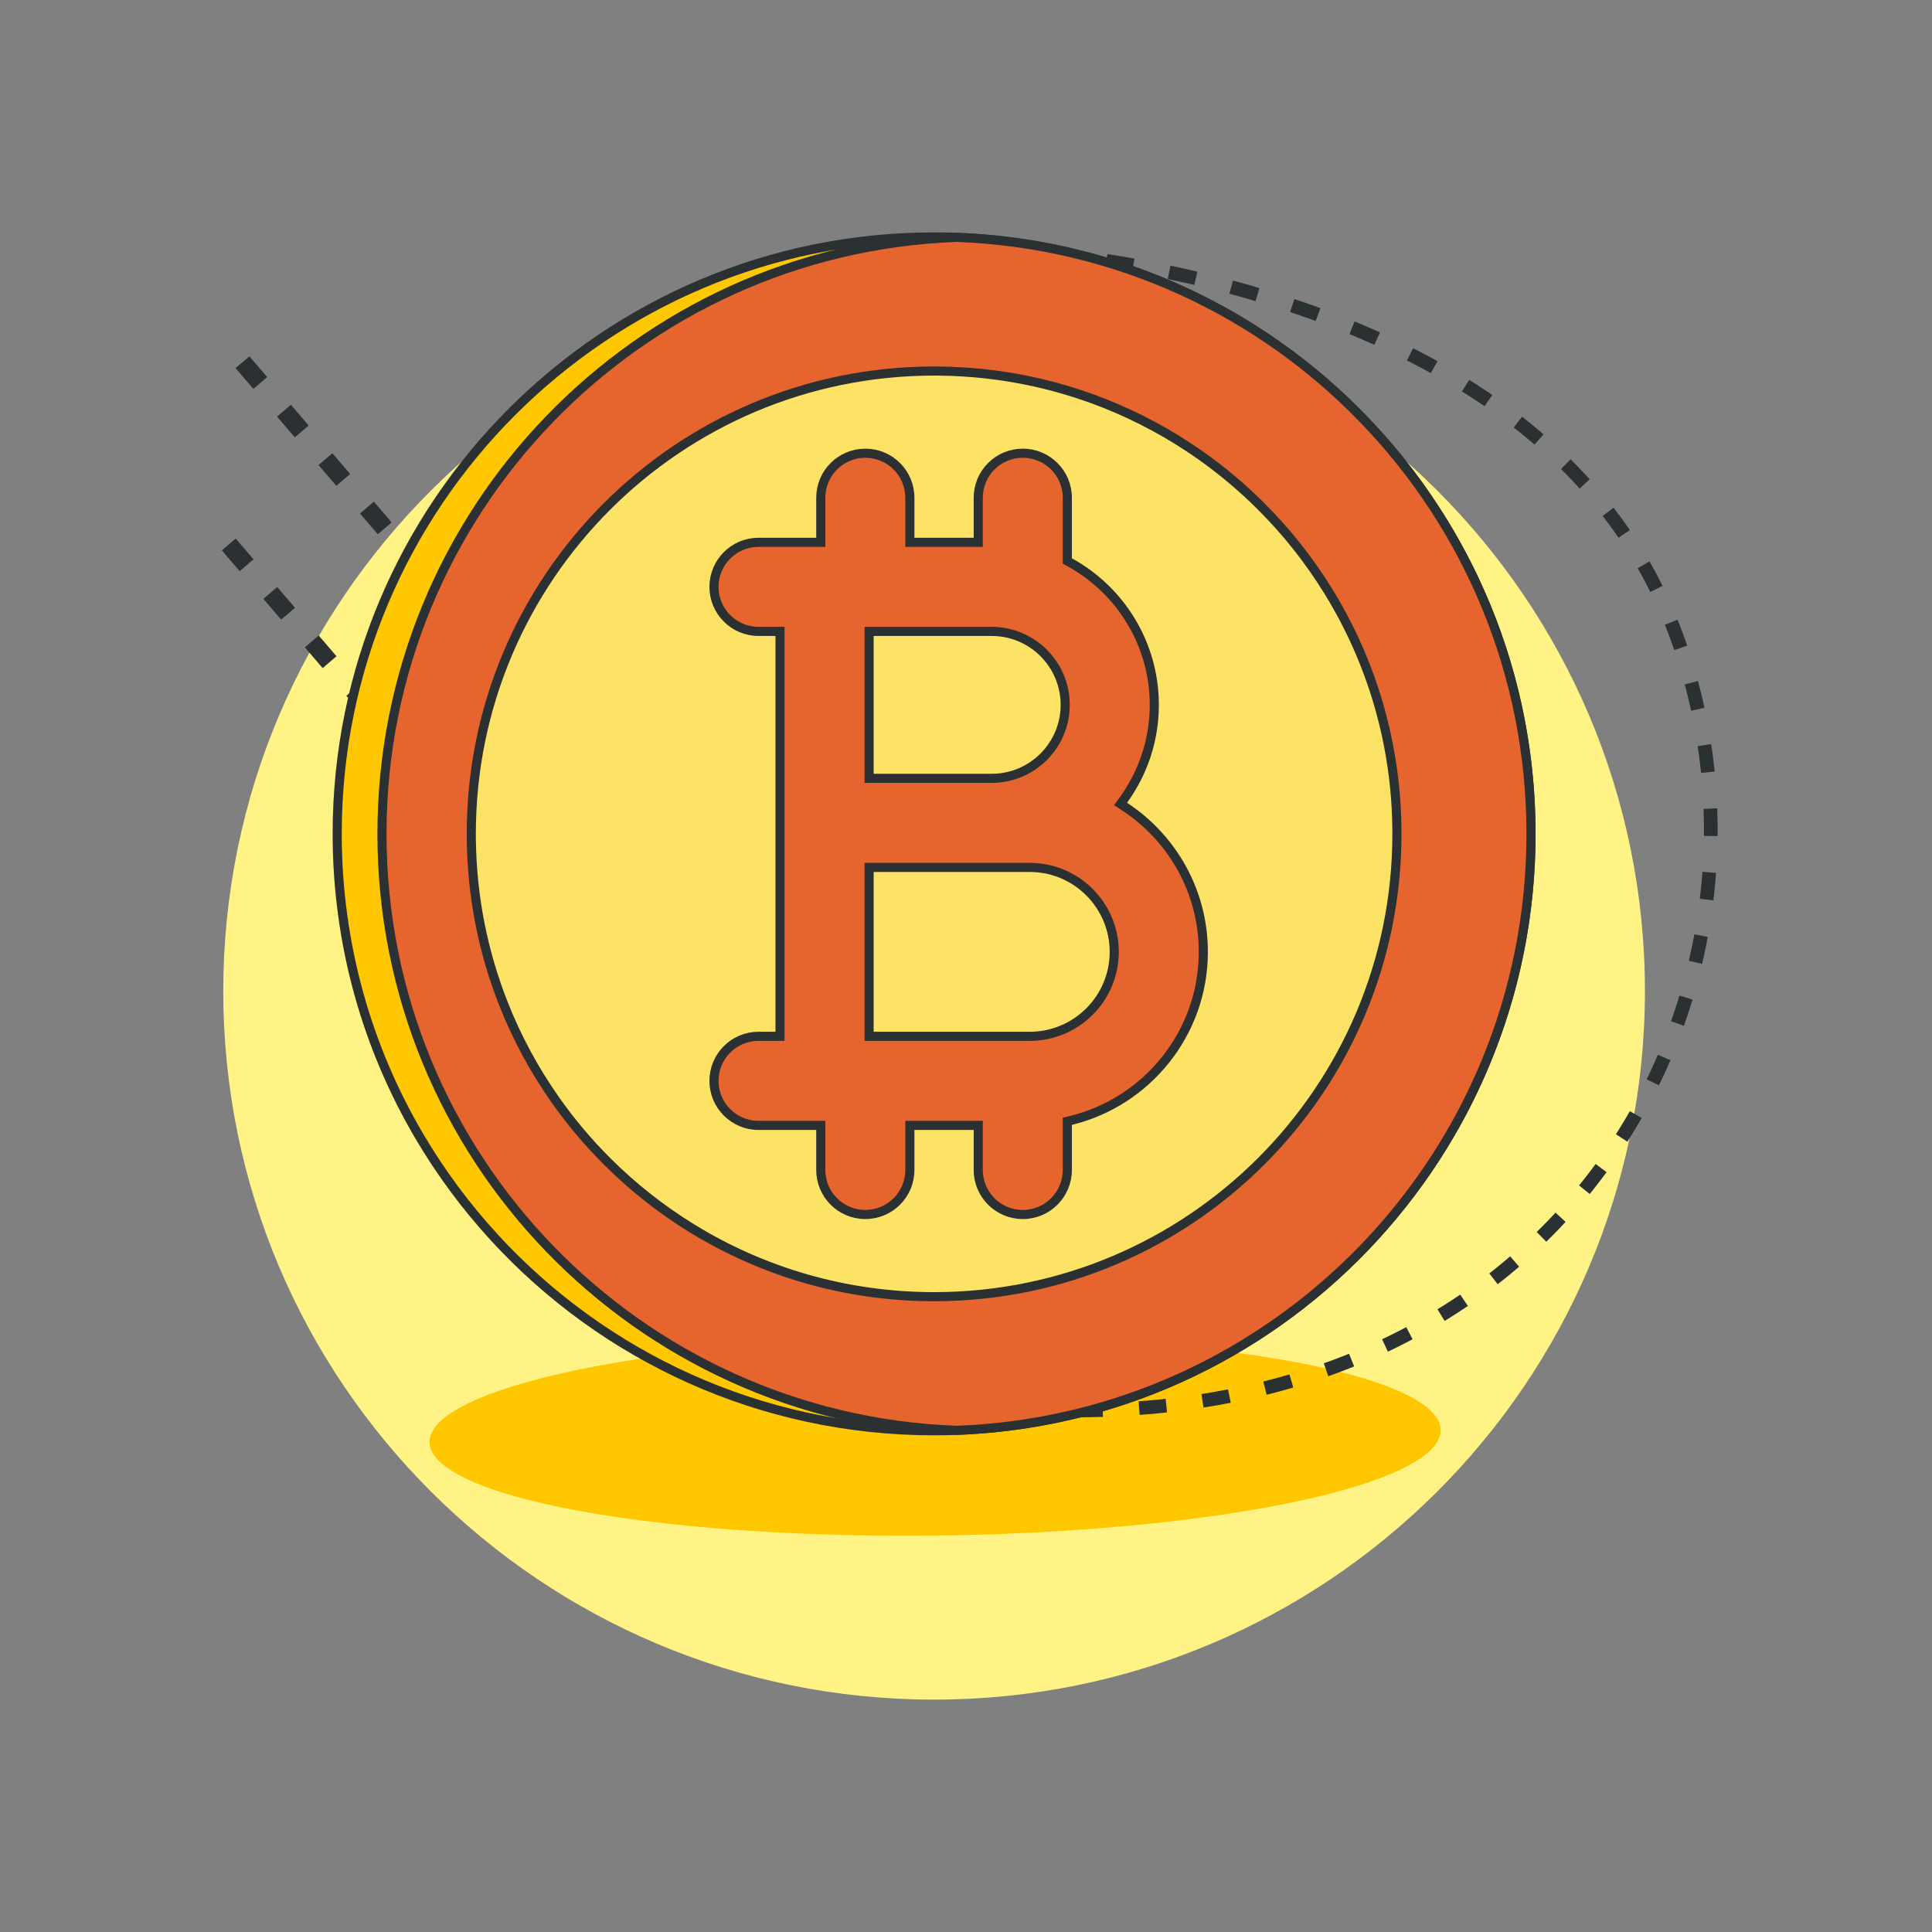
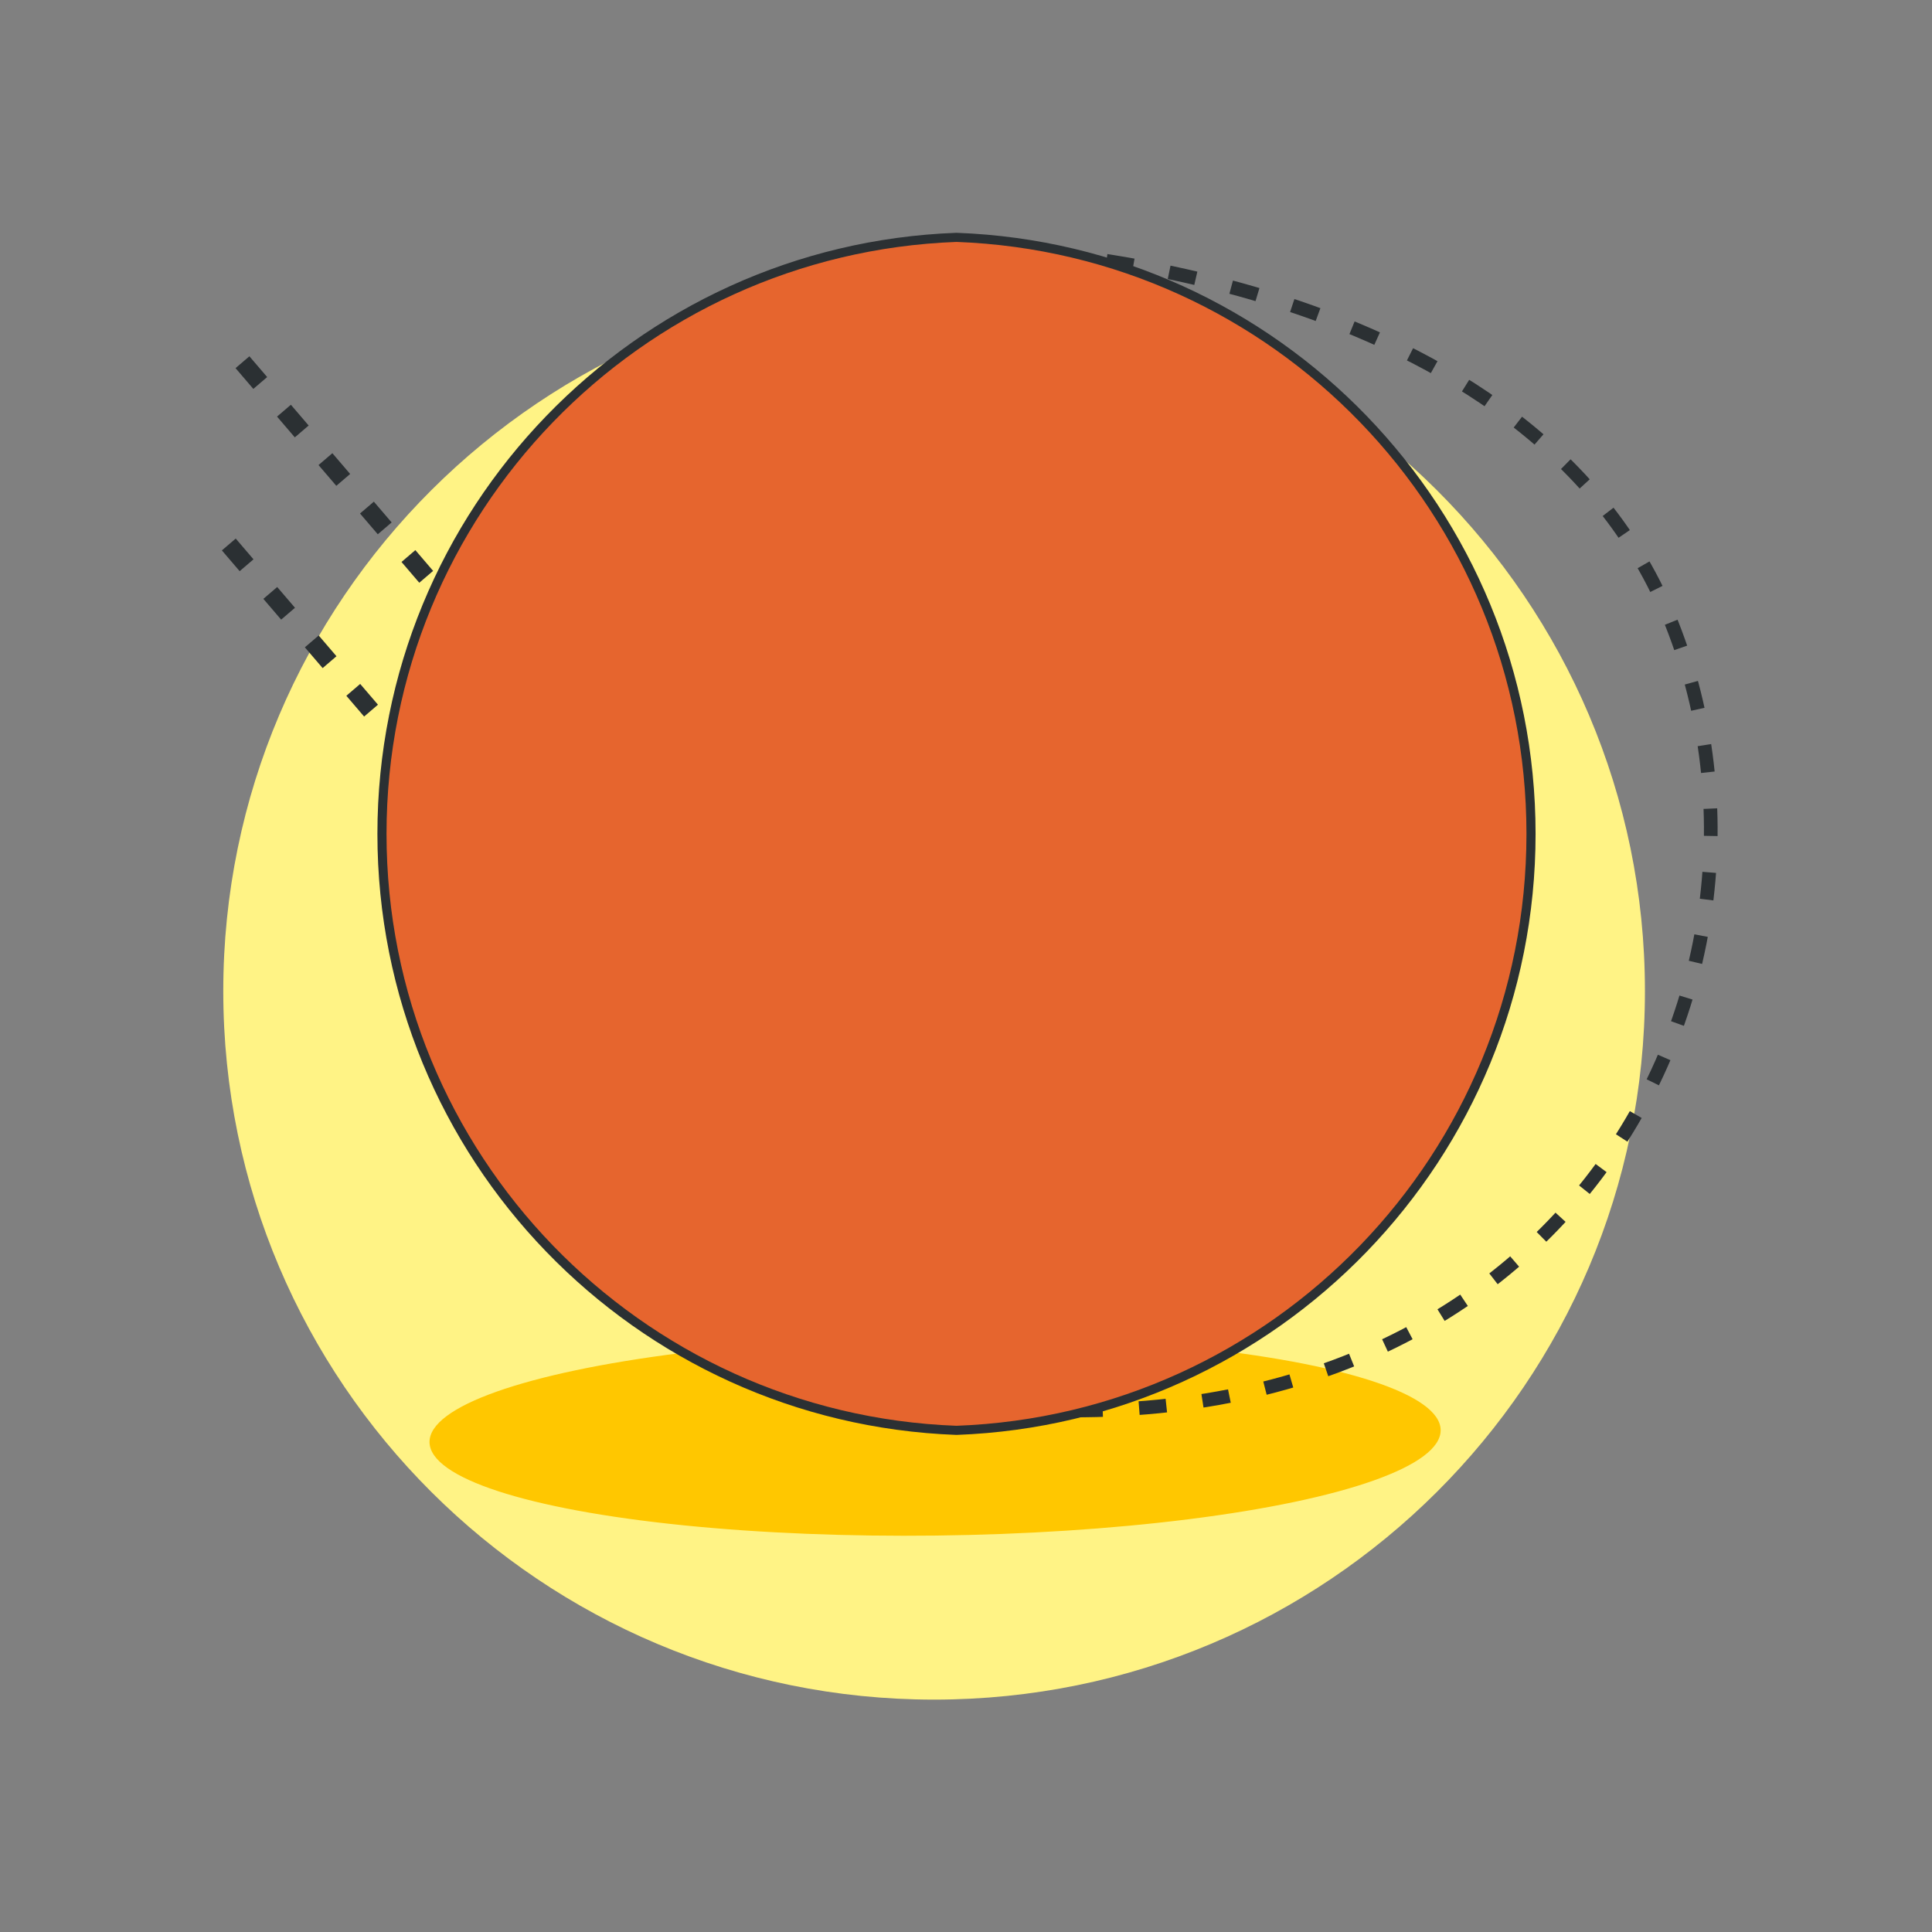
<svg xmlns="http://www.w3.org/2000/svg" width="424" height="424" viewBox="0 0 424 424" fill="none">
  <rect x="0" y="0" width="424" height="424" fill="#808080" stroke="none" />
  <path d="M361 217.5C361 303.38 291.156 373 205 373C118.844 373 49 303.38 49 217.5C49 131.62 118.844 62 205 62C291.156 62 361 131.62 361 217.5Z" fill="#FFF385" />
  <ellipse cx="205.216" cy="315.168" rx="110.961" ry="21.833" transform="rotate(-0.69 205.216 315.168)" fill="#FFC700" />
  <path d="M214.97 54.418C214.97 54.418 333.72 56.746 366.2 135.164C398.68 213.582 345.095 321.904 214.072 308.399" stroke="#2B3033" stroke-width="3" stroke-dasharray="6 8" />
  <line x1="175.481" y1="222.301" x2="50.481" y2="76.301" stroke="#2B3033" stroke-width="4" stroke-dasharray="6 8" />
  <line x1="172.481" y1="262.301" x2="47.481" y2="116.301" stroke="#2B3033" stroke-width="4" stroke-dasharray="6 8" />
-   <path d="M108.589 271.69L108.589 271.689C102.301 264.861 96.735 257.36 91.997 249.312C80.561 229.861 74 207.196 74 183C74 110.651 132.651 52 205 52C229.202 52 251.866 58.561 271.312 70.002L271.312 70.003C279.359 74.735 286.856 80.301 293.684 86.594L293.684 86.595C319.698 110.523 336 144.86 336 183C336 255.349 277.349 314 205 314C166.86 314 132.529 297.704 108.589 271.69Z" fill="#FFC700" stroke="#2B3033" stroke-width="2" />
-   <path d="M336 183C336 253.706 279.989 311.328 209.914 313.908C139.838 311.328 83.827 253.706 83.827 183C83.827 112.294 139.838 54.672 209.913 52.092C279.989 54.672 336 112.294 336 183Z" fill="#E6652E" stroke="#2B3033" stroke-width="2" />
-   <path d="M151.728 269.495L151.728 269.495C144.979 265.334 138.758 260.399 133.177 254.817L133.177 254.817C129.074 250.72 125.318 246.265 121.962 241.511C117.341 234.964 113.473 227.847 110.491 220.288L110.491 220.287C106.074 209.112 103.588 196.959 103.439 184.249L103.438 184.235C103.428 183.83 103.428 183.422 103.428 183C103.428 126.905 148.9 81.428 205 81.428C205.422 81.428 205.835 81.428 206.24 81.438V81.438L206.254 81.439C218.964 81.588 231.111 84.079 242.287 88.491C249.847 91.479 256.964 95.341 263.51 99.962C268.265 103.323 272.714 107.074 276.817 111.177L276.818 111.177C282.398 116.753 287.334 122.979 291.495 129.728L291.495 129.728C301.055 145.216 306.572 163.461 306.572 183C306.572 239.094 261.094 284.572 205 284.572C185.461 284.572 167.216 279.056 151.728 269.495Z" fill="#FCE366" stroke="#2B3033" stroke-width="2" />
-   <path d="M246.532 175.592L245.916 176.442L246.794 177.016C257.198 183.826 264.084 195.57 264.084 208.897C264.084 226.793 251.671 241.841 235.001 245.897L234.237 246.083V246.868V256.76C234.237 262.159 229.861 266.536 224.462 266.536C219.063 266.536 214.686 262.159 214.686 256.76V247.981V246.981H213.686H200.681H199.681V247.981V256.76C199.681 262.159 195.305 266.536 189.906 266.536C184.507 266.536 180.13 262.159 180.13 256.76V247.981V246.981H179.13H166.467C161.068 246.981 156.691 242.604 156.691 237.205C156.691 231.806 161.068 227.43 166.467 227.43H170.186H171.186V226.43V180.59V139.57V138.57H170.186H166.467C161.068 138.57 156.691 134.194 156.691 128.795C156.691 123.396 161.068 119.019 166.467 119.019H179.13H180.13V118.019V109.239C180.13 103.84 184.507 99.464 189.906 99.464C195.305 99.464 199.681 103.84 199.681 109.239V118.019V119.019H200.681H213.686H214.686V118.019V109.239C214.686 103.84 219.063 99.464 224.462 99.464C229.861 99.464 234.237 103.84 234.237 109.239V122.522V123.114L234.756 123.398C245.814 129.468 253.323 141.22 253.323 154.692C253.323 162.494 250.799 169.713 246.532 175.592ZM191.737 138.57H190.737V139.57V169.814V170.814H191.737H217.65C226.54 170.814 233.772 163.582 233.772 154.692C233.772 145.802 226.541 138.57 217.65 138.57H191.737ZM190.737 226.43V227.43H191.737H226.002C236.221 227.43 244.533 219.117 244.533 208.898C244.533 198.678 236.221 190.365 226.002 190.365H217.65H191.737H190.737V191.365V226.43Z" fill="#E6652E" stroke="#2B3033" stroke-width="2" />
+   <path d="M336 183C336 253.706 279.989 311.328 209.914 313.908C139.838 311.328 83.827 253.706 83.827 183C83.827 112.294 139.838 54.672 209.913 52.092C279.989 54.672 336 112.294 336 183" fill="#E6652E" stroke="#2B3033" stroke-width="2" />
</svg>